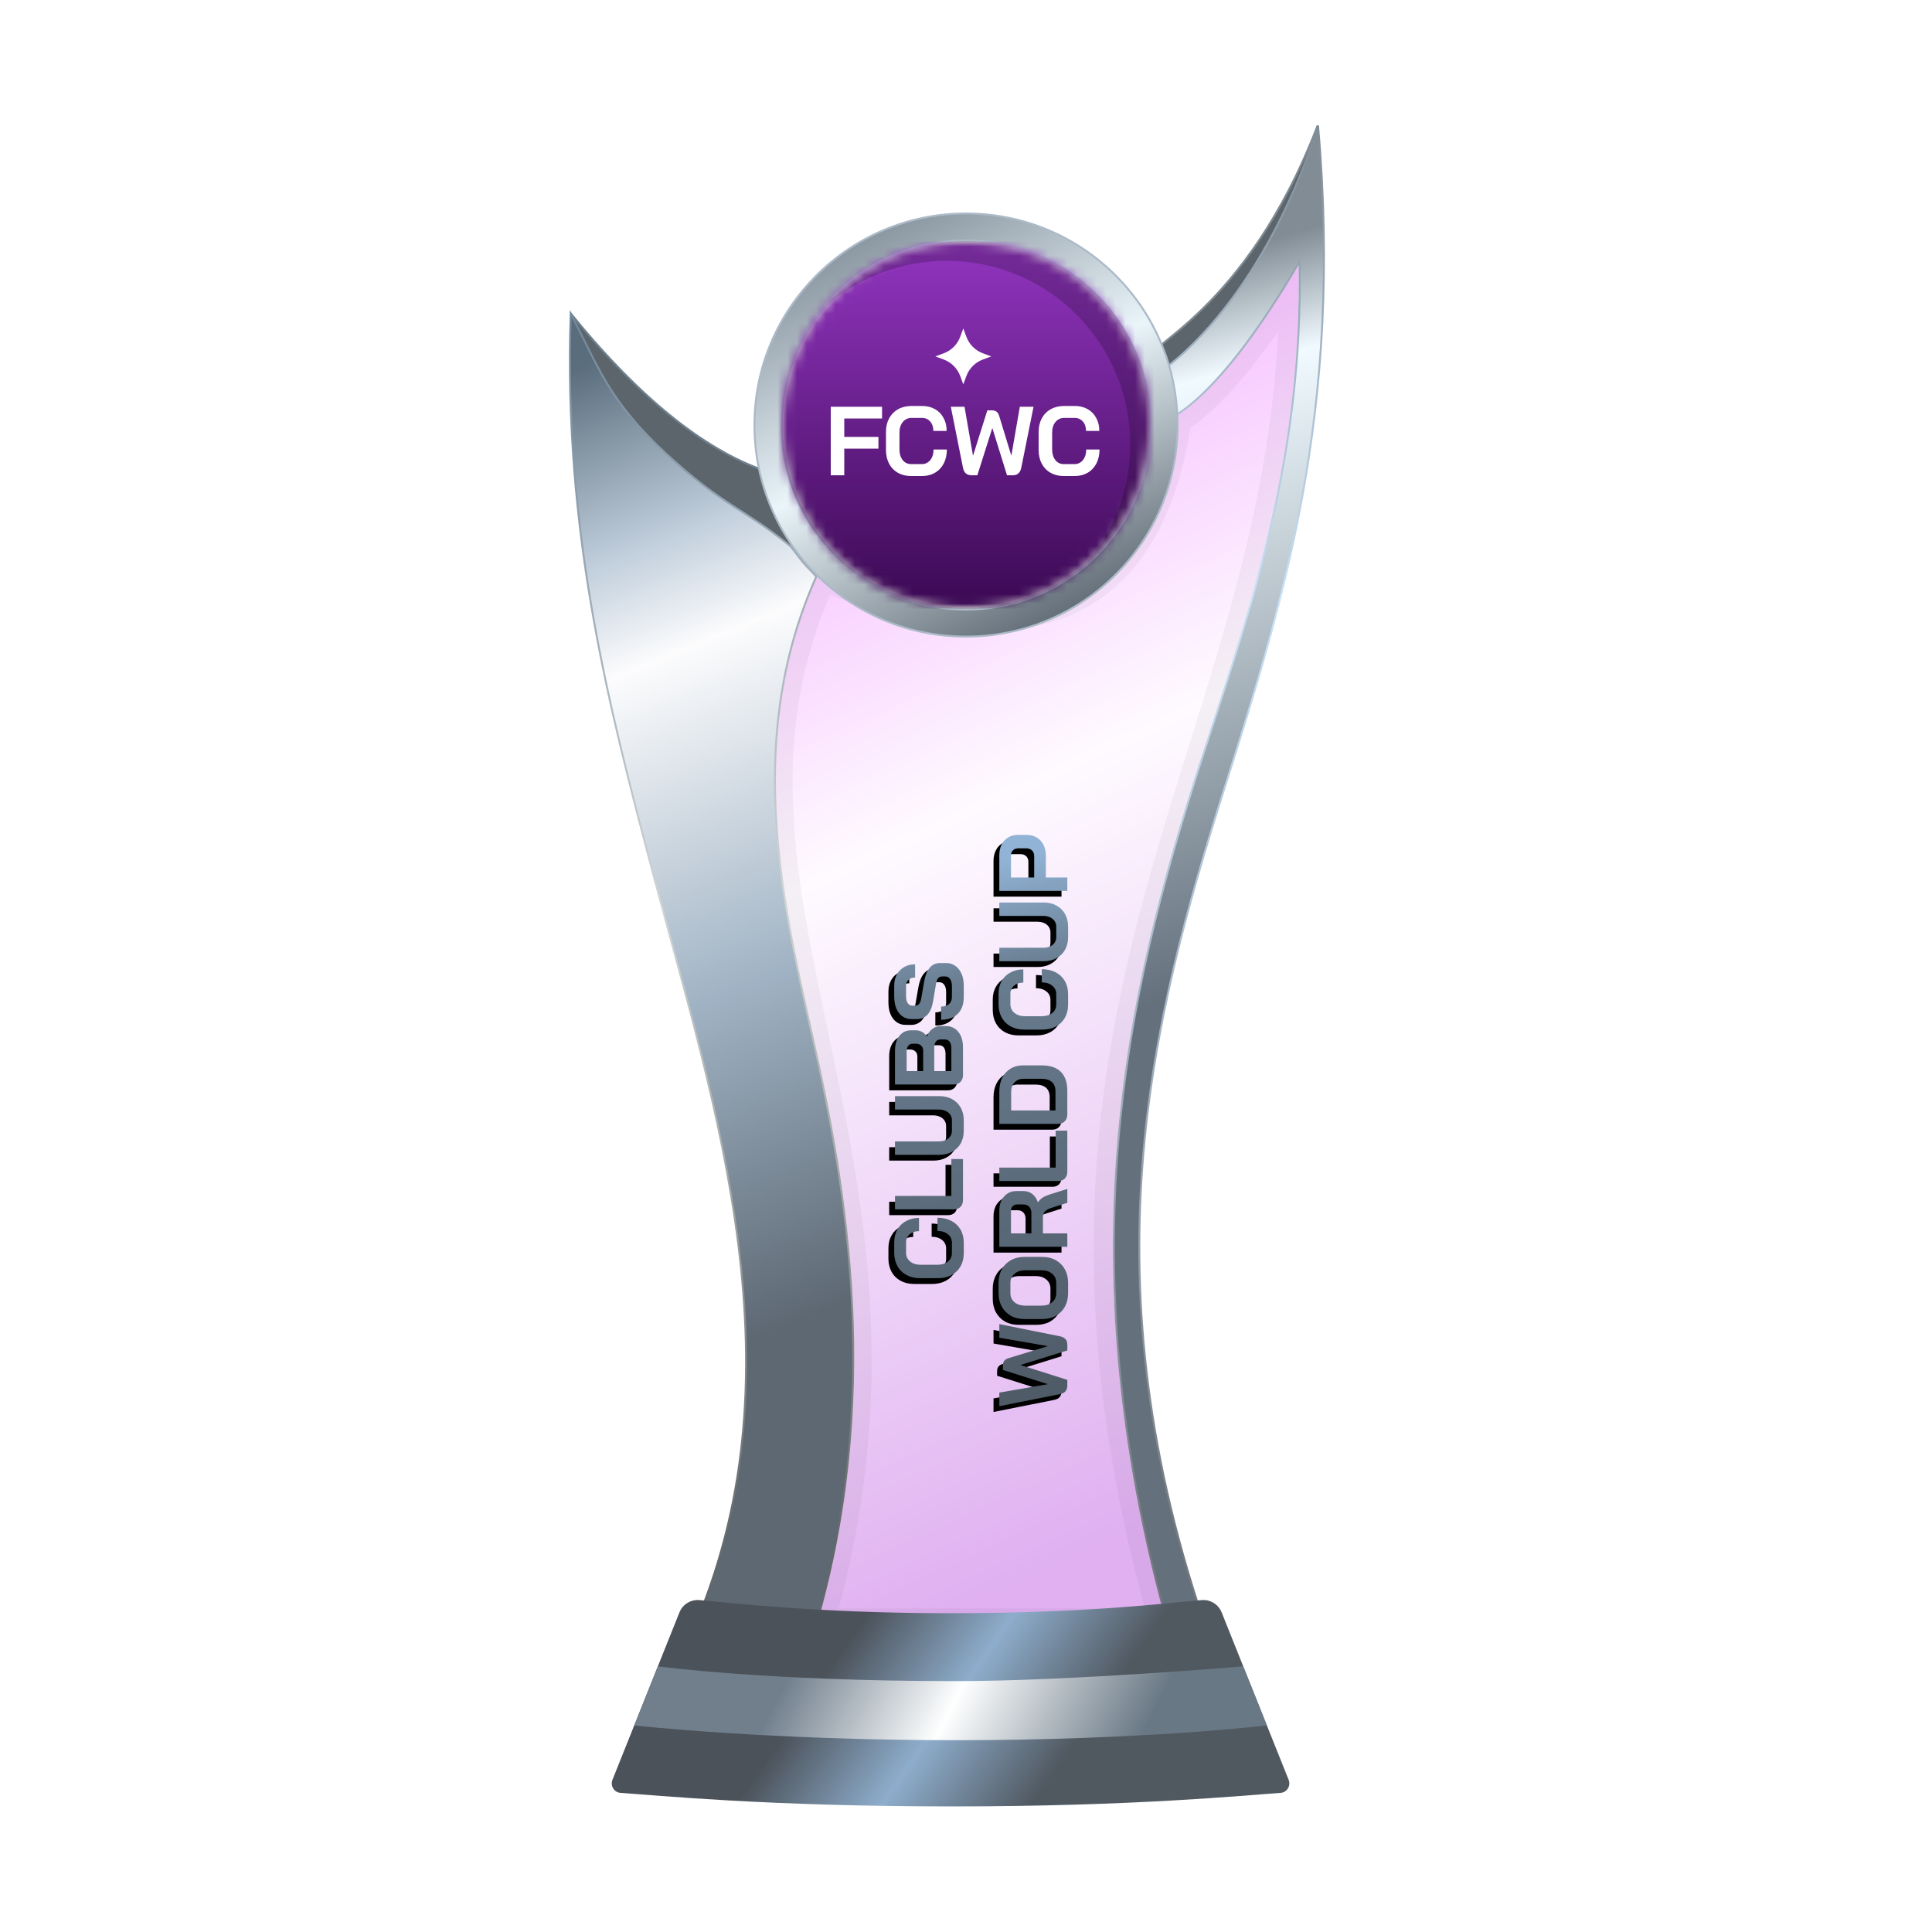
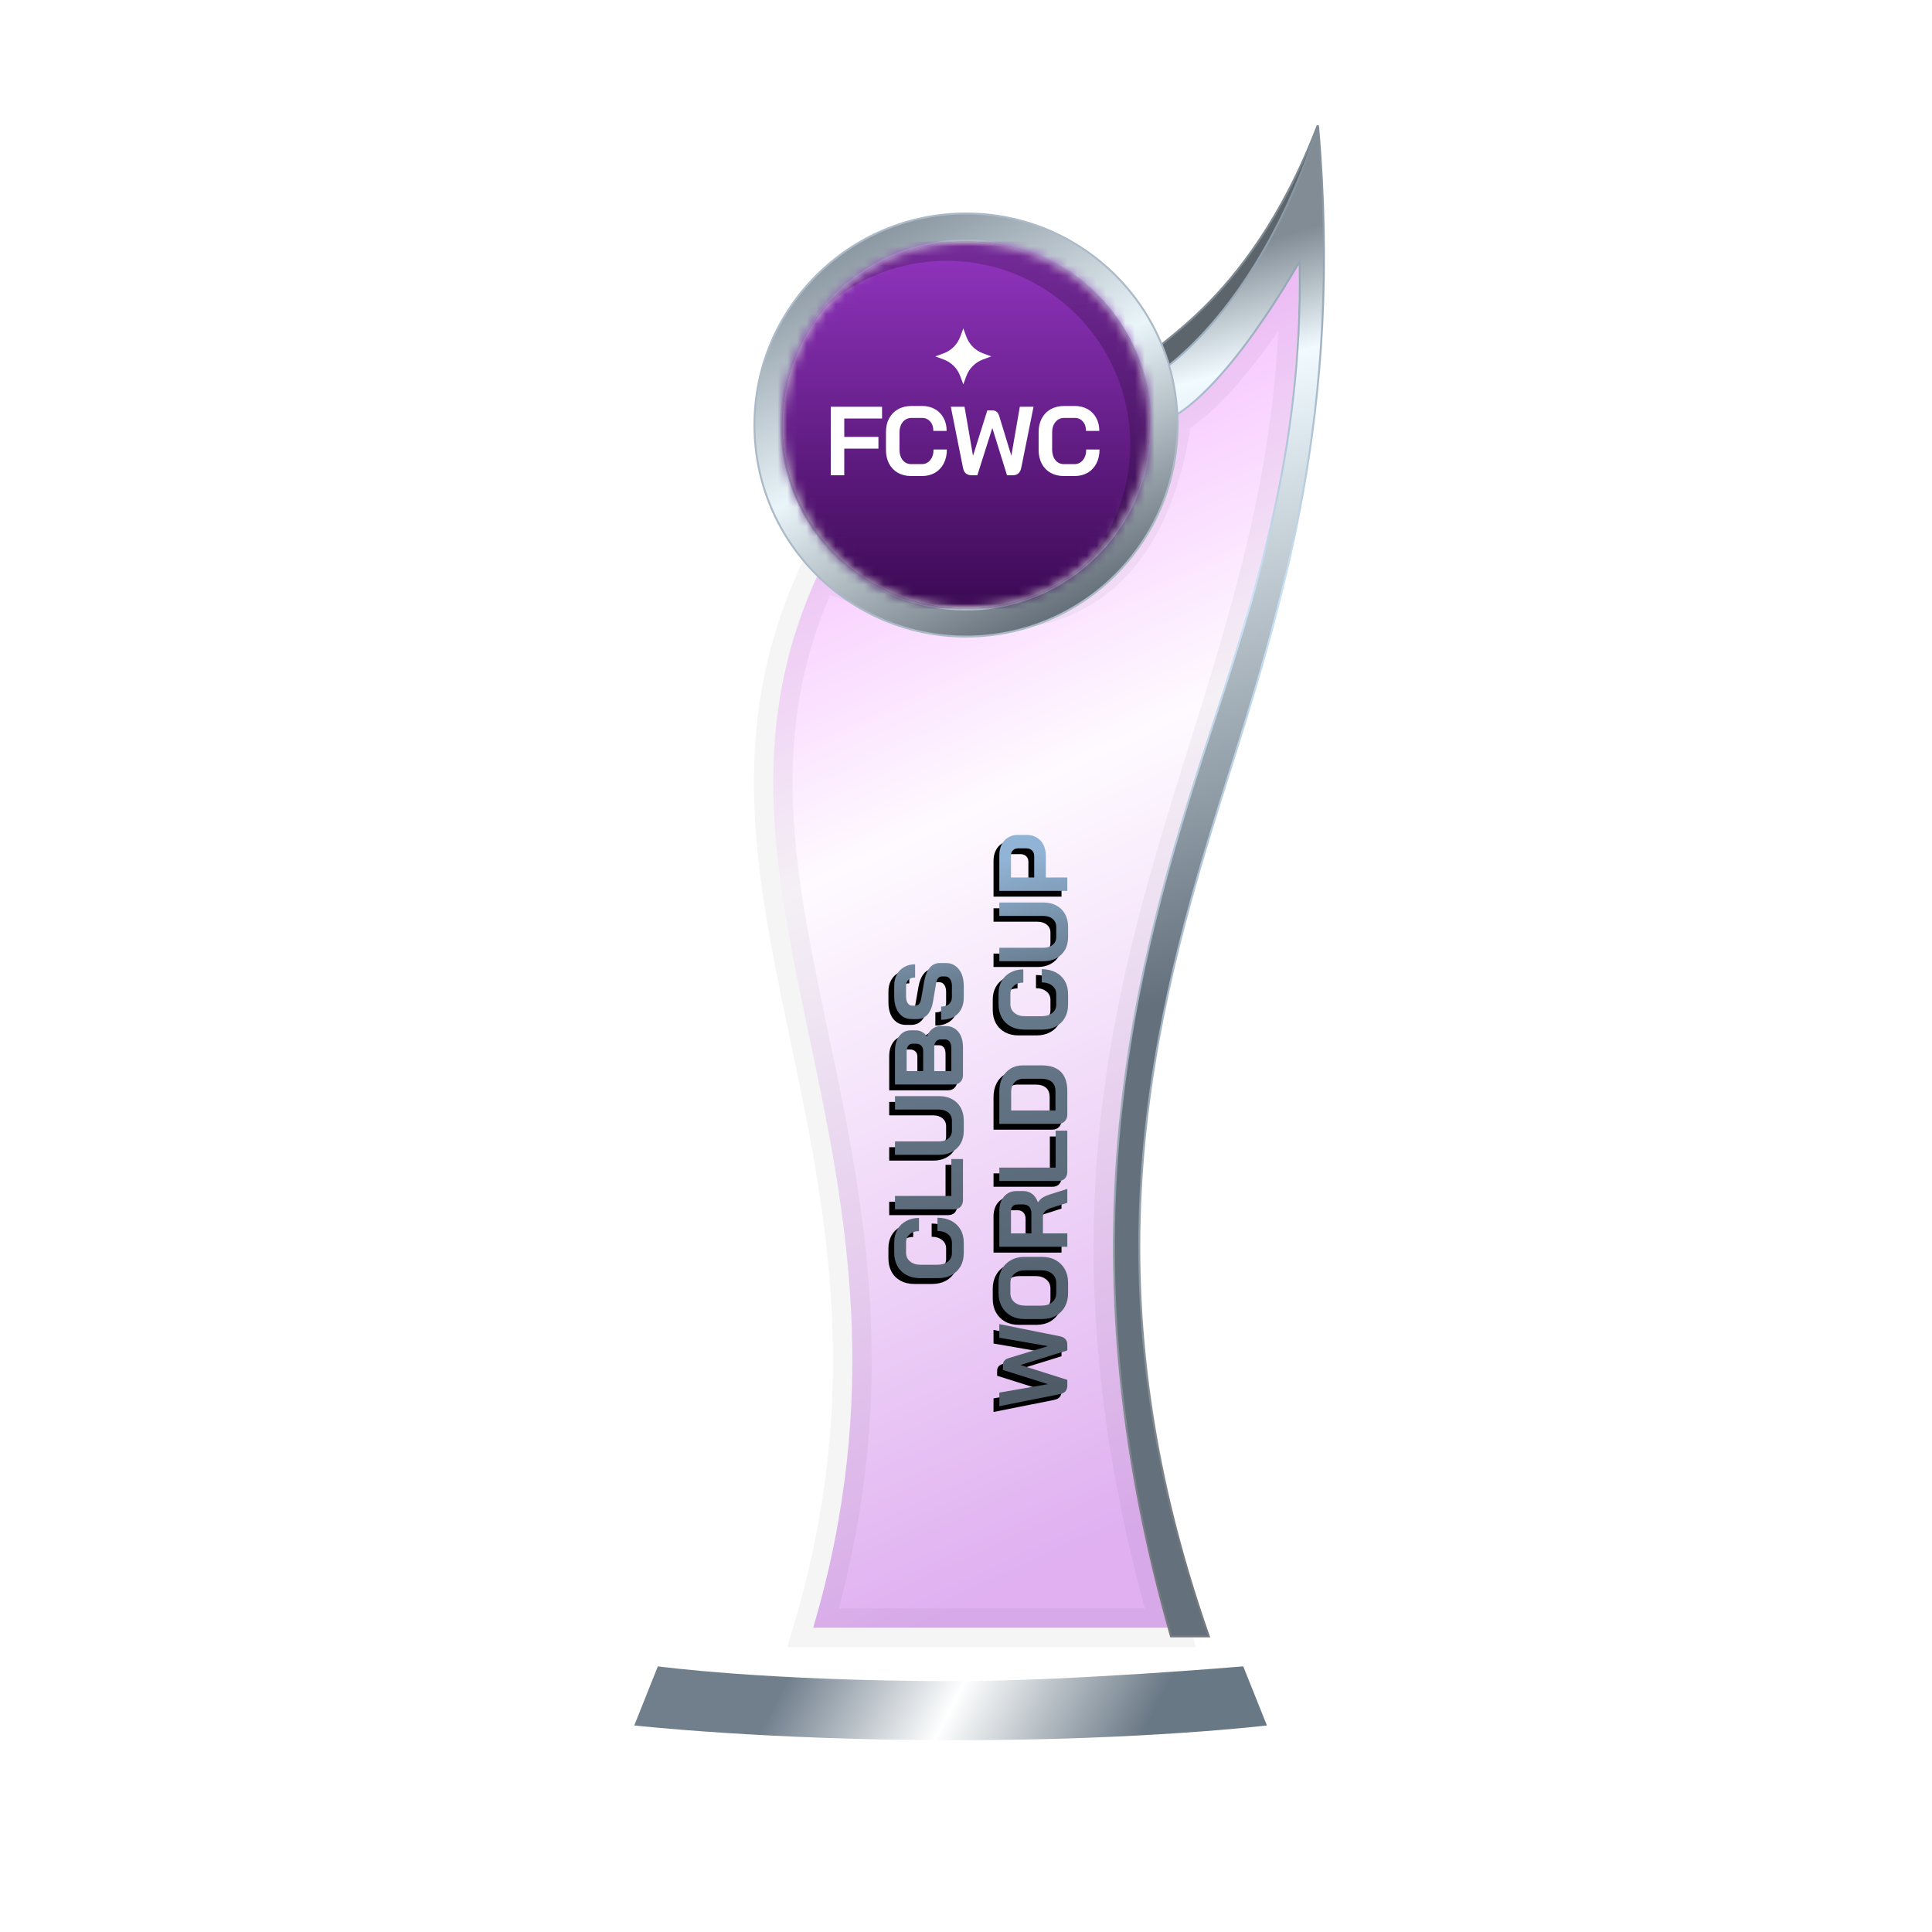
<svg xmlns="http://www.w3.org/2000/svg" xmlns:xlink="http://www.w3.org/1999/xlink" width="200px" height="200px" viewBox="0 0 200 200" version="1.1">
  <title>club_world_cup_silver</title>
  <defs>
    <linearGradient x1="39.044%" y1="6.772%" x2="58.233%" y2="95.397%" id="linearGradient-1">
      <stop stop-color="#EE86FF" offset="0%" />
      <stop stop-color="#FEF7FF" offset="37.799%" />
      <stop stop-color="#CB7CE7" offset="100%" />
    </linearGradient>
    <filter x="-9.2%" y="-7.0%" width="118.4%" height="110.5%" filterUnits="objectBoundingBox" id="filter-2">
      <feGaussianBlur stdDeviation="1" in="SourceGraphic" />
    </filter>
    <linearGradient x1="50.332%" y1="8.222%" x2="53.008%" y2="57.196%" id="linearGradient-3">
      <stop stop-color="#818C95" offset="0%" />
      <stop stop-color="#F0FAFF" offset="16.42%" />
      <stop stop-color="#64717D" offset="100%" />
    </linearGradient>
    <linearGradient x1="50.955%" y1="-0.323%" x2="51.506%" y2="94.957%" id="linearGradient-4">
      <stop stop-color="#7F8B96" offset="0%" />
      <stop stop-color="#CAE2F8" offset="32.955%" />
      <stop stop-color="#757A7F" offset="100%" />
    </linearGradient>
    <linearGradient x1="48.684%" y1="0.016%" x2="56.281%" y2="77.617%" id="linearGradient-5">
      <stop stop-color="#5A6D7C" offset="0%" />
      <stop stop-color="#BFCDDB" offset="19.433%" />
      <stop stop-color="#FCFCFD" offset="31.193%" />
      <stop stop-color="#A0B3C4" offset="65.716%" />
      <stop stop-color="#5D6873" offset="100%" />
    </linearGradient>
    <linearGradient x1="52.298%" y1="-0.283%" x2="54.68%" y2="93.621%" id="linearGradient-6">
      <stop stop-color="#73889C" offset="0%" />
      <stop stop-color="#D1D5D5" offset="47.712%" />
      <stop stop-color="#626969" offset="100%" />
    </linearGradient>
    <linearGradient x1="29.723%" y1="45.927%" x2="71.412%" y2="54.64%" id="linearGradient-7">
      <stop stop-color="#4B525A" offset="0%" />
      <stop stop-color="#8EADCC" offset="49.166%" />
      <stop stop-color="#505860" offset="100%" />
    </linearGradient>
    <linearGradient x1="22.357%" y1="48.161%" x2="82.774%" y2="51.797%" id="linearGradient-8">
      <stop stop-color="#717F8D" offset="0%" />
      <stop stop-color="#FEFFFF" offset="46.571%" />
      <stop stop-color="#697885" offset="100%" />
    </linearGradient>
    <linearGradient x1="15.322%" y1="11.29%" x2="60.493%" y2="100.18%" id="linearGradient-9">
      <stop stop-color="#8B97A1" offset="0%" />
      <stop stop-color="#EAF5FA" offset="47.712%" />
      <stop stop-color="#66717B" offset="100%" />
    </linearGradient>
    <linearGradient x1="0%" y1="51.699%" x2="94.547%" y2="45.368%" id="linearGradient-10">
      <stop stop-color="#4F5B67" offset="0%" />
      <stop stop-color="#687C8F" offset="78.543%" />
      <stop stop-color="#91B3D5" offset="100%" />
    </linearGradient>
    <path d="M84.772,117.8 C85.302,117.8 85.767,117.914 86.17,118.142 C86.579,118.363 86.894,118.678 87.115,119.087 C87.343,119.49 87.457,119.959 87.457,120.495 L87.457,122.305 C87.457,122.841 87.343,123.314 87.115,123.723 C86.894,124.125 86.579,124.44 86.17,124.668 C85.767,124.89 85.302,125 84.772,125 L83.706,125 C83.177,125 82.707,124.89 82.298,124.668 C81.896,124.44 81.581,124.125 81.353,123.723 C81.132,123.314 81.021,122.841 81.021,122.305 L81.021,120.495 C81.021,119.959 81.132,119.49 81.353,119.087 C81.581,118.678 81.896,118.363 82.298,118.142 C82.707,117.914 83.177,117.8 83.706,117.8 L84.772,117.8 Z M114.684,117.8 C115.186,117.8 115.629,117.907 116.011,118.122 C116.393,118.336 116.688,118.638 116.896,119.027 C117.111,119.409 117.218,119.855 117.218,120.364 L115.85,120.364 C115.85,119.962 115.743,119.64 115.528,119.399 C115.314,119.151 115.032,119.027 114.684,119.027 L113.618,119.027 C113.242,119.027 112.941,119.168 112.713,119.449 C112.485,119.724 112.371,120.086 112.371,120.535 L112.371,122.265 C112.371,122.714 112.481,123.079 112.703,123.361 C112.924,123.636 113.216,123.773 113.578,123.773 L114.663,123.773 C115.019,123.773 115.307,123.636 115.528,123.361 C115.756,123.086 115.87,122.724 115.87,122.275 L117.238,122.275 C117.238,122.818 117.131,123.297 116.916,123.713 C116.702,124.122 116.4,124.44 116.011,124.668 C115.622,124.89 115.173,125 114.663,125 L113.578,125 C113.061,125 112.605,124.89 112.21,124.668 C111.821,124.447 111.519,124.135 111.305,123.733 C111.09,123.324 110.983,122.855 110.983,122.325 L110.983,120.475 C110.983,119.945 111.09,119.479 111.305,119.077 C111.526,118.668 111.835,118.353 112.23,118.132 C112.632,117.911 113.095,117.8 113.618,117.8 L114.684,117.8 Z M119.455,117.88 L119.455,122.426 C119.455,122.828 119.555,123.153 119.757,123.401 C119.964,123.649 120.232,123.773 120.561,123.773 L120.561,123.773 L121.627,123.773 C121.962,123.773 122.234,123.649 122.441,123.401 C122.649,123.153 122.753,122.828 122.753,122.426 L122.753,122.426 L122.753,117.88 L124.141,117.88 L124.141,122.466 C124.141,122.968 124.037,123.411 123.829,123.793 C123.621,124.175 123.326,124.474 122.944,124.688 C122.562,124.896 122.123,125 121.627,125 L121.627,125 L120.561,125 C120.065,125 119.629,124.896 119.254,124.688 C118.878,124.474 118.587,124.175 118.379,123.793 C118.171,123.411 118.067,122.968 118.067,122.466 L118.067,122.466 L118.067,117.88 L119.455,117.88 Z M73.408,117.88 L74.273,122.878 L74.293,122.878 L75.751,118.252 L76.254,118.252 C76.421,118.252 76.565,118.296 76.686,118.383 C76.813,118.47 76.911,118.628 76.978,118.856 L76.978,118.856 L78.204,122.868 L78.225,122.868 L79.089,117.88 L80.497,117.88 L79.24,124.135 C79.187,124.403 79.086,124.601 78.939,124.728 C78.798,124.856 78.603,124.919 78.355,124.919 L78.355,124.919 L77.772,124.919 L76.274,120.093 L76.254,120.093 L74.725,124.919 L74.142,124.919 C73.914,124.919 73.723,124.863 73.569,124.748 C73.415,124.635 73.307,124.43 73.247,124.135 L73.247,124.135 L72,117.88 L73.408,117.88 Z M92.24,117.88 C92.85,117.88 93.34,118.045 93.709,118.373 C94.084,118.702 94.272,119.134 94.272,119.67 L94.272,119.67 L94.272,120.374 C94.272,120.723 94.171,121.028 93.97,121.289 C93.776,121.544 93.491,121.738 93.115,121.873 L93.115,121.873 L93.115,121.893 C93.33,122.033 93.491,122.194 93.598,122.375 C93.712,122.556 93.822,122.808 93.93,123.13 L93.93,123.13 L94.493,124.919 L93.055,124.919 L92.522,123.25 C92.435,122.962 92.314,122.747 92.16,122.607 C92.006,122.466 91.815,122.395 91.587,122.395 L91.587,122.395 L89.887,122.395 L89.887,124.919 L88.5,124.919 L88.5,117.88 Z M129.056,117.88 C129.465,117.88 129.827,117.961 130.142,118.122 C130.457,118.276 130.702,118.5 130.876,118.795 C131.051,119.084 131.138,119.415 131.138,119.791 L131.138,119.791 L131.138,120.726 C131.138,121.115 131.047,121.46 130.866,121.762 C130.685,122.057 130.43,122.288 130.102,122.456 C129.78,122.617 129.405,122.697 128.976,122.697 L128.976,122.697 L126.733,122.697 L126.733,124.919 L125.346,124.919 L125.346,117.88 Z M104.586,117.88 C105.122,117.88 105.591,117.981 105.994,118.182 C106.403,118.383 106.718,118.668 106.939,119.037 C107.167,119.405 107.281,119.831 107.281,120.314 L107.281,120.314 L107.281,122.285 C107.281,123.15 107.056,123.807 106.607,124.256 C106.158,124.698 105.498,124.919 104.626,124.919 L104.626,124.919 L102.203,124.919 C101.914,124.919 101.68,124.832 101.499,124.658 C101.318,124.484 101.227,124.256 101.227,123.974 L101.227,123.974 L101.227,117.88 Z M96.701,117.88 L96.701,123.713 L100.522,123.713 L100.522,124.919 L96.289,124.919 C95.994,124.919 95.756,124.836 95.575,124.668 C95.401,124.494 95.313,124.266 95.313,123.984 L95.313,117.88 L96.701,117.88 Z M84.772,119.027 L83.706,119.027 C83.317,119.027 83.002,119.168 82.761,119.449 C82.526,119.731 82.409,120.1 82.409,120.555 L82.409,122.245 C82.409,122.701 82.526,123.069 82.761,123.351 C83.002,123.632 83.317,123.773 83.706,123.773 L84.772,123.773 C85.161,123.773 85.472,123.632 85.707,123.351 C85.949,123.069 86.069,122.701 86.069,122.245 L86.069,120.555 C86.069,120.1 85.949,119.731 85.707,119.449 C85.472,119.168 85.161,119.027 84.772,119.027 Z M104.546,119.107 L102.615,119.107 L102.615,123.693 L104.586,123.693 C105.015,123.693 105.34,123.569 105.561,123.321 C105.782,123.072 105.893,122.707 105.893,122.224 L105.893,122.224 L105.893,120.374 C105.893,119.992 105.769,119.687 105.521,119.459 C105.273,119.224 104.948,119.107 104.546,119.107 L104.546,119.107 Z M129.036,119.087 L126.733,119.087 L126.733,121.49 L128.956,121.49 C129.19,121.49 129.381,121.417 129.529,121.269 C129.676,121.115 129.75,120.914 129.75,120.666 L129.75,120.666 L129.75,119.851 C129.75,119.617 129.683,119.432 129.549,119.298 C129.421,119.157 129.251,119.087 129.036,119.087 L129.036,119.087 Z M92.22,119.087 L89.887,119.087 L89.887,121.199 L91.979,121.199 C92.26,121.199 92.482,121.125 92.642,120.977 C92.804,120.823 92.884,120.626 92.884,120.384 L92.884,120.384 L92.884,119.731 C92.884,119.536 92.824,119.382 92.703,119.268 C92.582,119.147 92.421,119.087 92.22,119.087 L92.22,119.087 Z M88.953,107 C89.456,107 89.899,107.107 90.281,107.322 C90.663,107.536 90.958,107.838 91.166,108.227 C91.38,108.609 91.488,109.055 91.488,109.564 L91.488,109.564 L90.12,109.564 C90.12,109.162 90.013,108.84 89.798,108.599 C89.584,108.351 89.302,108.227 88.953,108.227 L88.953,108.227 L87.887,108.227 C87.512,108.227 87.21,108.368 86.982,108.649 C86.754,108.924 86.641,109.286 86.641,109.735 L86.641,109.735 L86.641,111.465 C86.641,111.914 86.751,112.279 86.972,112.561 C87.194,112.836 87.485,112.973 87.847,112.973 L87.847,112.973 L88.933,112.973 C89.289,112.973 89.577,112.836 89.798,112.561 C90.026,112.286 90.14,111.924 90.14,111.475 L90.14,111.475 L91.508,111.475 C91.508,112.018 91.4,112.497 91.186,112.913 C90.971,113.322 90.669,113.64 90.281,113.868 C89.892,114.089 89.443,114.2 88.933,114.2 L88.933,114.2 L87.847,114.2 C87.331,114.2 86.875,114.089 86.48,113.868 C86.091,113.647 85.789,113.335 85.575,112.933 C85.36,112.524 85.253,112.055 85.253,111.525 L85.253,111.525 L85.253,109.675 C85.253,109.145 85.36,108.679 85.575,108.277 C85.796,107.868 86.104,107.553 86.5,107.332 C86.902,107.111 87.364,107 87.887,107 L87.887,107 Z M115.532,107 C115.967,107 116.353,107.09 116.688,107.272 C117.023,107.452 117.281,107.707 117.462,108.036 C117.65,108.358 117.744,108.733 117.744,109.162 L116.376,109.162 C116.376,108.881 116.299,108.656 116.145,108.488 C115.991,108.314 115.786,108.227 115.532,108.227 L114.395,108.227 C114.114,108.227 113.886,108.287 113.711,108.408 C113.544,108.528 113.46,108.689 113.46,108.89 L113.46,109.162 C113.46,109.497 113.691,109.705 114.154,109.785 L115.994,110.107 C116.604,110.215 117.07,110.406 117.392,110.681 C117.714,110.949 117.875,111.297 117.875,111.726 L117.875,112.39 C117.875,112.745 117.774,113.06 117.573,113.335 C117.379,113.61 117.104,113.824 116.748,113.979 C116.393,114.126 115.981,114.2 115.511,114.2 L114.355,114.2 C113.618,114.2 113.041,113.995 112.625,113.587 C112.21,113.171 112.002,112.594 112.002,111.857 L113.369,111.857 C113.369,112.206 113.457,112.481 113.631,112.681 C113.812,112.876 114.06,112.973 114.375,112.973 L115.491,112.973 C115.786,112.973 116.024,112.913 116.205,112.792 C116.393,112.665 116.487,112.497 116.487,112.289 L116.487,111.948 C116.487,111.619 116.245,111.415 115.763,111.334 L113.913,111.022 C113.309,110.922 112.85,110.731 112.535,110.449 C112.226,110.161 112.072,109.796 112.072,109.353 L112.072,108.79 C112.072,108.435 112.166,108.123 112.354,107.855 C112.548,107.58 112.82,107.369 113.168,107.221 C113.524,107.074 113.933,107 114.395,107 L115.532,107 Z M99.41,107.08 L99.41,111.626 C99.41,112.028 99.511,112.353 99.712,112.601 C99.92,112.849 100.188,112.973 100.517,112.973 L100.517,112.973 L101.583,112.973 C101.918,112.973 102.189,112.849 102.397,112.601 C102.605,112.353 102.709,112.028 102.709,111.626 L102.709,111.626 L102.709,107.08 L104.097,107.08 L104.097,111.666 C104.097,112.168 103.993,112.611 103.785,112.993 C103.577,113.375 103.282,113.674 102.9,113.888 C102.518,114.096 102.079,114.2 101.583,114.2 L101.583,114.2 L100.517,114.2 C100.021,114.2 99.585,114.096 99.209,113.888 C98.834,113.674 98.542,113.375 98.335,112.993 C98.127,112.611 98.023,112.168 98.023,111.666 L98.023,111.666 L98.023,107.08 L99.41,107.08 Z M108.801,107.08 C109.438,107.08 109.947,107.231 110.329,107.533 C110.718,107.835 110.912,108.24 110.912,108.75 L110.912,109.252 C110.912,109.474 110.856,109.685 110.742,109.886 C110.634,110.087 110.48,110.251 110.279,110.379 L110.279,110.389 C110.601,110.503 110.859,110.687 111.053,110.942 C111.254,111.196 111.355,111.481 111.355,111.797 L111.355,112.319 C111.355,112.869 111.154,113.308 110.752,113.637 C110.356,113.958 109.82,114.119 109.143,114.119 L106.277,114.119 C105.989,114.119 105.754,114.032 105.573,113.858 C105.392,113.684 105.301,113.456 105.301,113.174 L105.301,107.08 L108.801,107.08 Z M93.766,107.08 L93.766,112.913 L97.587,112.913 L97.587,114.119 L93.353,114.119 C93.059,114.119 92.82,114.036 92.64,113.868 C92.465,113.694 92.378,113.466 92.378,113.184 L92.378,107.08 L93.766,107.08 Z M109.193,111.143 L106.689,111.143 L106.689,112.913 L109.042,112.913 C109.337,112.913 109.565,112.856 109.726,112.742 C109.887,112.621 109.967,112.453 109.967,112.239 L109.967,111.797 C109.967,111.602 109.897,111.444 109.756,111.324 C109.615,111.203 109.428,111.143 109.193,111.143 Z M108.75,108.287 L106.689,108.287 L106.689,109.997 L108.801,109.997 C109.015,109.997 109.19,109.93 109.324,109.795 C109.458,109.655 109.525,109.47 109.525,109.242 L109.525,108.9 C109.525,108.713 109.454,108.565 109.314,108.458 C109.173,108.344 108.985,108.287 108.75,108.287 Z" id="path-11" />
    <filter x="-1.5%" y="-5.0%" width="102.0%" height="106.7%" filterUnits="objectBoundingBox" id="filter-12">
      <feOffset dx="-0.6" dy="-0.6" in="SourceAlpha" result="shadowOffsetOuter1" />
      <feColorMatrix values="0 0 0 0 0   0 0 0 0 0   0 0 0 0 0  0 0 0 0.2 0" type="matrix" in="shadowOffsetOuter1" />
    </filter>
    <circle id="path-13" cx="19" cy="19" r="19" />
    <path d="M45.6,0 L3.8,0 C1.701,0 0,1.701 0,3.8 L0,34.2 C0,36.299 1.701,38 3.8,38 L45.6,38 C47.699,38 49.4,36.299 49.4,34.2 L49.4,3.8 C49.4,1.701 47.699,0 45.6,0 Z" id="path-15" />
    <linearGradient x1="50%" y1="0%" x2="50%" y2="100%" id="linearGradient-17">
      <stop stop-color="#9235C0" offset="0%" />
      <stop stop-color="#3B0953" offset="100%" />
    </linearGradient>
  </defs>
  <g id="club_world_cup_silver" stroke="none" stroke-width="1" fill="none" fill-rule="evenodd">
    <g id="trophy-/-general_silver">
      <g id="cup" transform="translate(59, 13)">
        <path d="M25.9,46 C10,79.5 39.5,107 25.182,155.5 L62.144,155.5 C43.037,88.637 76.262,63.456 75.431,14.451 C66.71,28.571 62.4,30 62.4,30 C59.078,53.672 42.512,53.06 25.9,46 Z" id="glass" fill="url(#linearGradient-1)" fill-rule="nonzero" opacity="0.6" />
        <path d="M25.9,46 C10,79.5 39.5,107 25.182,155.5 L62.144,155.5 C43.037,88.637 76.262,63.456 75.431,14.451 C66.71,28.571 62.4,30 62.4,30 C59.078,53.672 42.512,53.06 25.9,46 Z" id="glass-shadow" stroke="#000000" stroke-width="4" opacity="0.2" fill-rule="nonzero" filter="url(#filter-2)" />
        <path d="M77.4,0 C69.9,19.5 58.9,23 60.4,24 L61.4,26.5 C69.9,24 77.4,10 77.4,0 Z" id="Path" stroke="#7E8992" stroke-width="0.2" fill="#5B656B" fill-rule="nonzero" />
        <path d="M75.531,14.449 L75.525,14.093 L75.345,14.4 C71.083,21.669 67.706,25.673 65.398,27.859 C64.244,28.951 63.358,29.589 62.763,29.953 C62.465,30.135 62.24,30.248 62.091,30.316 C62.045,30.337 62.007,30.353 61.975,30.366 L61.012,25.547 C61.029,25.536 61.05,25.522 61.075,25.505 C61.155,25.452 61.271,25.372 61.422,25.264 C61.723,25.046 62.159,24.715 62.701,24.256 C63.784,23.338 65.292,21.913 66.989,19.877 C70.329,15.871 74.404,9.504 77.441,0.005 C80.081,29.62 73.719,49.746 67.747,68.635 C60.167,92.611 53.219,119.579 66.142,156.4 L62.219,156.4 C50.618,115.733 58.388,86.997 66.053,63.575 C70.975,48.533 75.856,33.617 75.531,14.449 Z" id="Path" stroke="url(#linearGradient-4)" stroke-width="0.2" fill="url(#linearGradient-3)" fill-rule="nonzero" />
-         <path d="M0.12,19.5 C7.453,28.5 14.413,34 21,36 L24,45 C8.413,35.333 0.453,26.833 0.12,19.5 Z" id="Path-2" stroke="#6F8190" stroke-width="0.2" fill="#5B656B" />
-         <path d="M12.448,156.4 C24.523,129.475 14.934,101.369 8.615,77.48 C4.139,60.556 -0.705,42.242 0.085,19.478 C2.915,24.898 4,28.5 10,34 C16,39.5 17.965,39.575 22.86,43.571 C23.46,44.321 23.976,45.069 24.5,45.631 C24.763,45.913 25,46.147 25.16,46.312 C25.213,46.367 25.327,46.496 25.5,46.7 C18.264,62.841 21.677,79.21 25.037,94.011 C28.6,109.705 32.549,132.09 25.108,156.4 L12.448,156.4 Z" id="Path" stroke="url(#linearGradient-6)" stroke-width="0.2" fill="url(#linearGradient-5)" fill-rule="nonzero" />
-         <path d="M11.335,153.913 C11.669,153.078 12.513,152.565 13.409,152.641 C16.674,152.916 25.364,154 39.5,154 C53.636,154 62.126,152.916 65.391,152.641 C66.287,152.565 67.131,153.078 67.465,153.913 L74.398,171.244 C74.647,171.869 74.227,172.553 73.557,172.598 C69.827,172.849 58.454,174 39.5,174 C20.546,174 8.973,172.849 5.243,172.598 C4.573,172.553 4.153,171.869 4.402,171.244 L11.335,153.913 Z" id="Path" fill="url(#linearGradient-7)" fill-rule="nonzero" />
        <path d="M9.1,159.5 C9.1,159.5 20.307,161.029 39.902,161.029 C51.809,161.029 69.7,159.5 69.7,159.5 L72.15,165.617 C72.15,165.617 59.498,167.146 39.902,167.146 C20.307,167.146 6.66,165.617 6.66,165.617 L9.1,159.5 Z" id="Path" fill="url(#linearGradient-8)" fill-rule="nonzero" />
        <circle id="Oval" fill="#6F727A" cx="41" cy="31" r="21" />
        <path d="M41,9.1 C47.048,9.1 52.523,11.551 56.486,15.514 C60.449,19.477 62.9,24.952 62.9,31 C62.9,37.048 60.449,42.523 56.486,46.486 C52.523,50.449 47.048,52.9 41,52.9 C34.952,52.9 29.477,50.449 25.514,46.486 C21.551,42.523 19.1,37.048 19.1,31 C19.1,24.952 21.551,19.477 25.514,15.514 C29.477,11.551 34.952,9.1 41,9.1 Z M41,11.9 C35.726,11.9 30.951,14.038 27.494,17.494 C24.038,20.951 21.9,25.726 21.9,31 C21.9,36.274 24.038,41.049 27.494,44.506 C30.951,47.962 35.726,50.1 41,50.1 C46.274,50.1 51.049,47.962 54.506,44.506 C57.962,41.049 60.1,36.274 60.1,31 C60.1,25.726 57.962,20.951 54.506,17.494 C51.049,14.038 46.274,11.9 41,11.9 Z" id="Shape" stroke="#ACBAC8" stroke-width="0.2" fill="url(#linearGradient-9)" />
      </g>
    </g>
    <g id="Combined-Shape" fill-rule="nonzero" transform="translate(101.569, 116) rotate(-90) translate(-101.569, -116) ">
      <use fill="black" fill-opacity="1" filter="url(#filter-12)" xlink:href="#path-11" />
      <use fill="url(#linearGradient-10)" xlink:href="#path-11" />
    </g>
    <g id="flag" transform="translate(81, 25)">
      <mask id="mask-14" fill="white">
        <use xlink:href="#path-13" />
      </mask>
      <use id="Mask" fill="#D8D8D8" xlink:href="#path-13" />
      <g id="Group-4" mask="url(#mask-14)">
        <g transform="translate(-6, 0)">
          <g id="Clipped">
            <mask id="mask-16" fill="white">
              <use xlink:href="#path-15" />
            </mask>
            <g id="Path" />
            <path d="M45.6,0 L3.8,0 C1.701,0 0,1.701 0,3.8 L0,34.2 C0,36.299 1.701,38 3.8,38 L45.6,38 C47.699,38 49.4,36.299 49.4,34.2 L49.4,3.8 C49.4,1.701 47.699,0 45.6,0 Z" id="Path" fill="url(#linearGradient-17)" fill-rule="nonzero" mask="url(#mask-16)" />
          </g>
          <g id="Group" transform="translate(11, 9)">
            <path d="M24.133,15.281 C23.613,15.281 23.153,15.169 22.755,14.947 C22.363,14.724 22.059,14.409 21.843,14.004 C21.627,13.592 21.518,13.119 21.518,12.585 L21.518,10.721 C21.518,10.187 21.627,9.718 21.843,9.312 C22.066,8.9 22.376,8.583 22.775,8.36 C23.18,8.137 23.646,8.025 24.173,8.025 L25.247,8.025 C25.754,8.025 26.2,8.134 26.585,8.35 C26.97,8.566 27.267,8.87 27.477,9.262 C27.693,9.647 27.801,10.096 27.801,10.609 L26.423,10.609 C26.423,10.204 26.315,9.88 26.099,9.637 C25.883,9.387 25.599,9.262 25.247,9.262 L24.173,9.262 C23.795,9.262 23.491,9.404 23.261,9.687 C23.032,9.964 22.917,10.329 22.917,10.782 L22.917,12.525 C22.917,12.977 23.028,13.345 23.251,13.629 C23.474,13.906 23.768,14.045 24.133,14.045 L25.227,14.045 C25.585,14.045 25.876,13.906 26.099,13.629 C26.328,13.352 26.443,12.987 26.443,12.535 L27.821,12.535 C27.821,13.082 27.713,13.565 27.497,13.984 C27.281,14.396 26.977,14.717 26.585,14.947 C26.193,15.169 25.741,15.281 25.227,15.281 L24.133,15.281 Z" id="Path" fill="#FFFFFF" fill-rule="nonzero" />
            <path d="M14.587,15.2 C14.357,15.2 14.165,15.142 14.009,15.028 C13.854,14.913 13.746,14.707 13.685,14.409 L12.428,8.107 L13.847,8.107 L14.719,13.143 L14.739,13.143 L16.208,8.481 L16.715,8.481 C16.884,8.481 17.029,8.525 17.151,8.613 C17.279,8.701 17.377,8.86 17.444,9.089 L18.681,13.133 L18.701,13.133 L19.572,8.107 L20.991,8.107 L19.724,14.409 C19.67,14.68 19.569,14.879 19.42,15.007 C19.279,15.136 19.083,15.2 18.833,15.2 L18.245,15.2 L16.735,10.336 L16.715,10.336 L15.175,15.2 L14.587,15.2 Z" id="Path" fill="#FFFFFF" fill-rule="nonzero" />
            <path d="M8.329,15.281 C7.809,15.281 7.35,15.169 6.951,14.947 C6.559,14.724 6.255,14.409 6.039,14.004 C5.823,13.592 5.715,13.119 5.715,12.585 L5.715,10.721 C5.715,10.187 5.823,9.718 6.039,9.312 C6.262,8.9 6.573,8.583 6.971,8.36 C7.377,8.137 7.843,8.025 8.37,8.025 L9.444,8.025 C9.95,8.025 10.396,8.134 10.781,8.35 C11.166,8.566 11.464,8.87 11.673,9.262 C11.889,9.647 11.997,10.096 11.997,10.609 L10.619,10.609 C10.619,10.204 10.511,9.88 10.295,9.637 C10.079,9.387 9.795,9.262 9.444,9.262 L8.37,9.262 C7.991,9.262 7.687,9.404 7.458,9.687 C7.228,9.964 7.113,10.329 7.113,10.782 L7.113,12.525 C7.113,12.977 7.225,13.345 7.448,13.629 C7.67,13.906 7.964,14.045 8.329,14.045 L9.424,14.045 C9.782,14.045 10.072,13.906 10.295,13.629 C10.525,13.352 10.64,12.987 10.64,12.535 L12.018,12.535 C12.018,13.082 11.91,13.565 11.693,13.984 C11.477,14.396 11.173,14.717 10.781,14.947 C10.39,15.169 9.937,15.281 9.424,15.281 L8.329,15.281 Z" id="Path" fill="#FFFFFF" fill-rule="nonzero" />
            <polygon id="Path" fill="#FFFFFF" fill-rule="nonzero" points="3.38353684e-16 8.107 5.31 8.107 5.31 9.323 1.398 9.323 1.398 11.228 4.935 11.228 4.935 12.444 1.398 12.444 1.398 15.2 3.38353684e-16 15.2" />
            <path d="M13.721,-5.54561688e-13 L14.04,0.865 C14.334,1.657 14.959,2.282 15.751,2.575 L16.616,2.895 L15.751,3.215 C14.959,3.508 14.334,4.133 14.04,4.926 L13.721,5.79 L13.401,4.926 C13.107,4.133 12.483,3.508 11.69,3.215 L10.825,2.895 L11.69,2.575 C12.483,2.282 13.107,1.657 13.401,0.865 L13.721,-5.54561688e-13 Z" id="Path" fill="#FFFFFF" fill-rule="nonzero" />
          </g>
        </g>
      </g>
      <path d="M19,0 C29.493,0 38,8.507 38,19 C38,24.756 35.441,29.914 31.398,33.398 C34.266,30.07 36,25.738 36,21 C36,10.507 27.493,2 17,2 C12.262,2 7.93,3.734 4.602,6.602 C8.086,2.559 13.244,0 19,0 Z" id="Path" fill-opacity="0.2" fill="#000000" mask="url(#mask-14)" />
    </g>
  </g>
</svg>